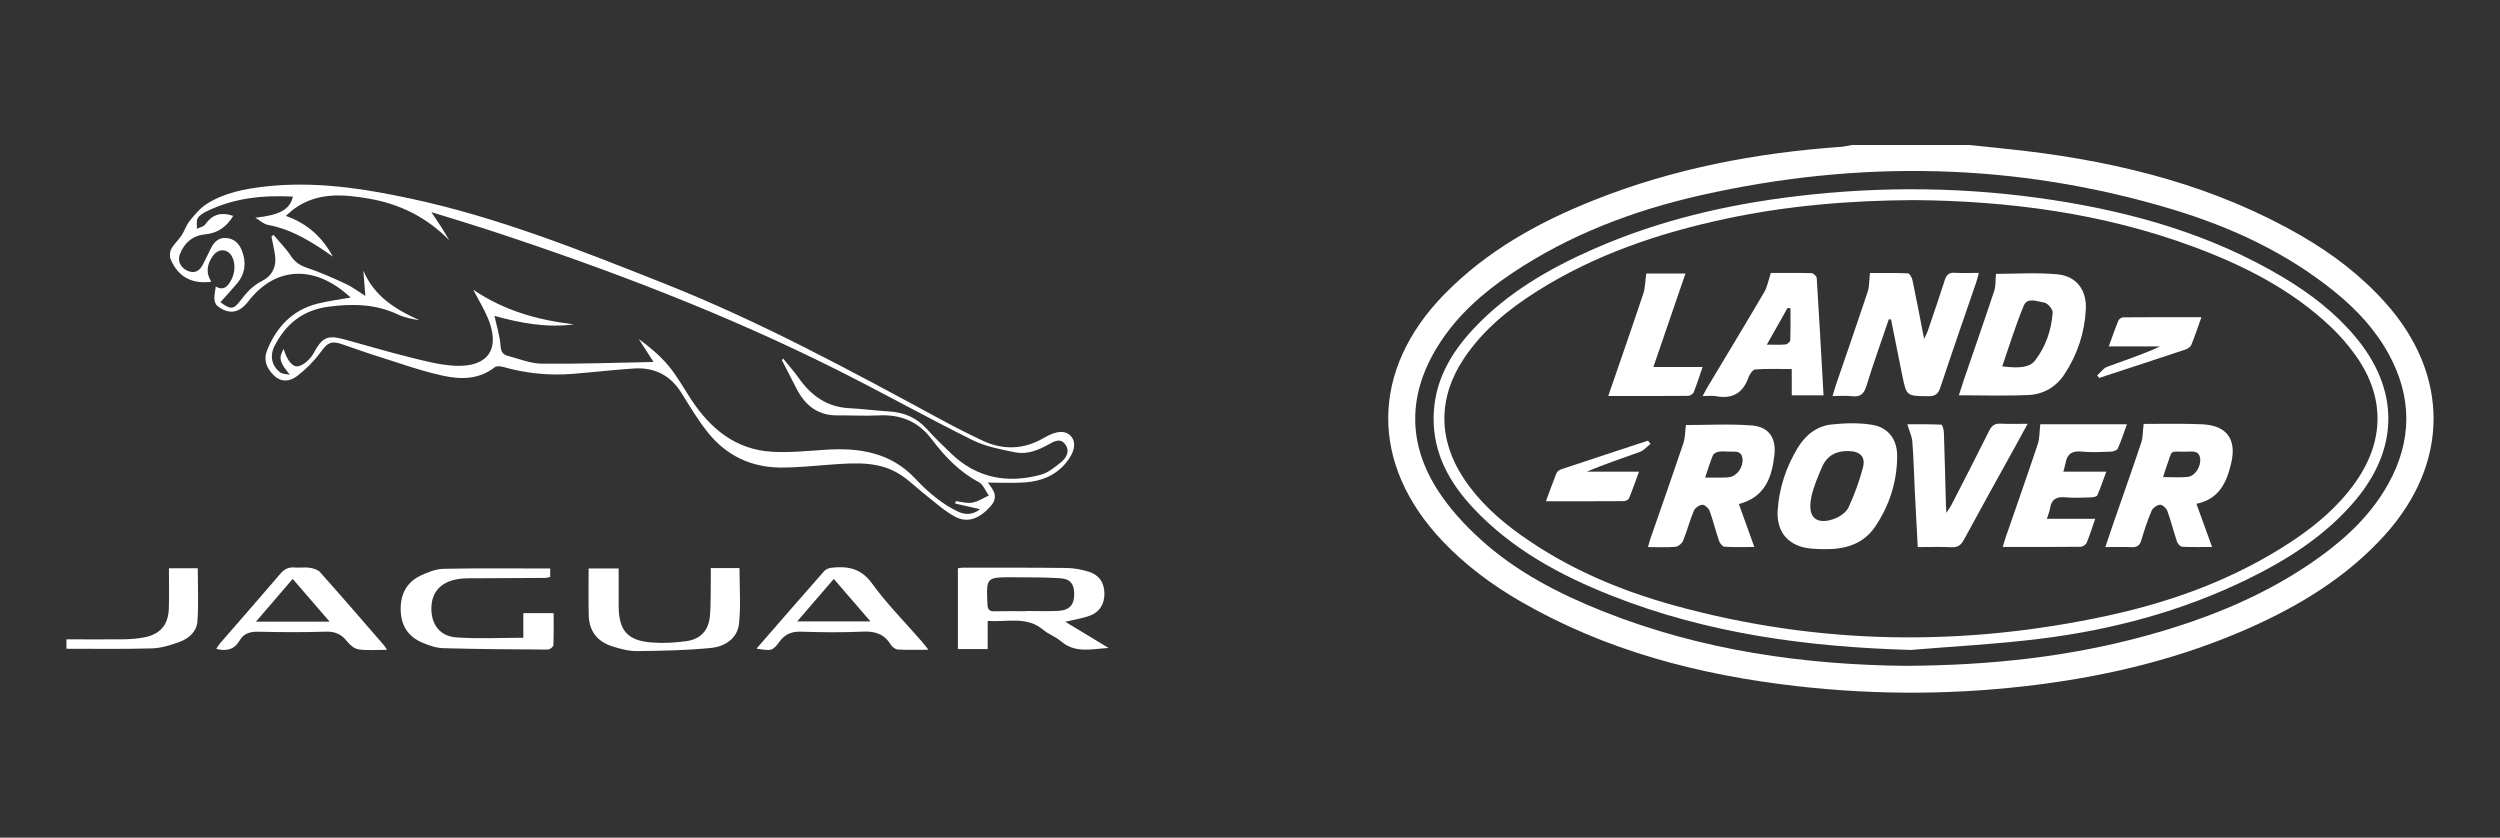
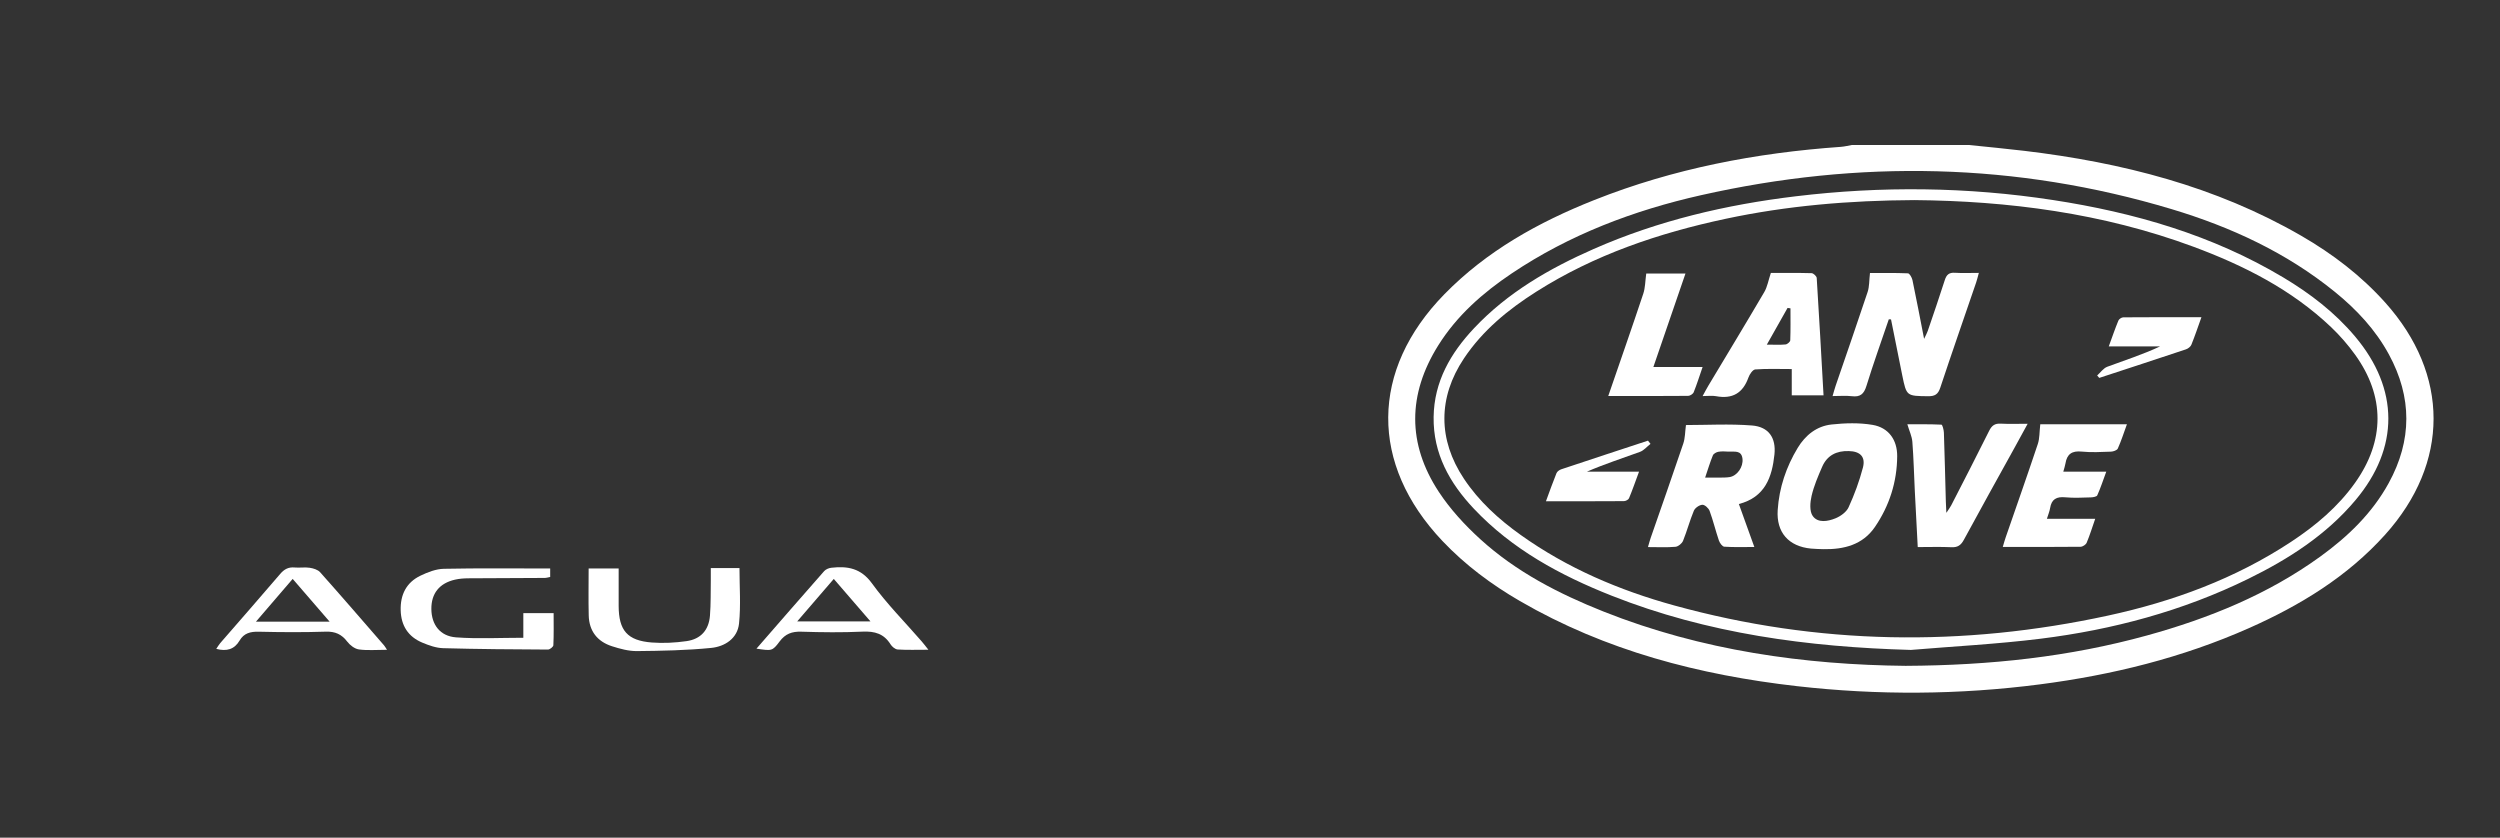
<svg xmlns="http://www.w3.org/2000/svg" id="Layer_1" viewBox="0 0 1932.81 647.63">
  <rect x="0" y="0" width="1932.81" height="647.63" fill="#333333" stroke="none" />
  <defs>
    <style>.cls-1{fill:#fff;stroke-width:0px;}</style>
  </defs>
  <g id="MBZfYJ.tif">
    <path class="cls-1" d="M1522.31,112.11c14.25,1.49,28.52,2.8,42.75,4.51,75.35,9.01,147.86,27.37,214.16,65.7,24.15,13.96,46.15,30.74,64.86,51.6,49.83,55.58,49.86,123.99-.14,179.52-29.22,32.45-65.64,54.61-105.15,72.15-51.57,22.9-105.78,36.26-161.58,43.5-62.61,8.13-125.38,8.53-188.05,1.38-75.39-8.6-147.85-27.36-214.1-65.8-21.99-12.76-42.27-27.86-59.82-46.36-56.44-59.51-55.96-132.12,1.42-190.81,32.77-33.52,72.83-55.75,115.96-72.87,61.19-24.3,125.05-36.47,190.53-41.09,2.86-.2,5.68-.94,8.52-1.43,30.22,0,60.44,0,90.65,0ZM1473.36,514.78c65.55-.36,126.66-6.98,186.45-23.47,47.95-13.23,93.59-31.71,134.16-61.09,21.3-15.42,40-33.44,52.78-56.72,18.15-33.06,18.18-66.36.15-99.52-10.38-19.09-24.96-34.69-41.73-48.3-37.44-30.38-80.44-50.24-126.21-63.99-120.24-36.13-241.74-38.31-363.88-10.78-52.13,11.75-101.62,30.49-146.28,60.44-22.43,15.04-42.49,32.68-56.93,55.8-23.56,37.72-23.92,75.96.5,113.11,8.83,13.44,20.13,25.71,32.07,36.58,27.67,25.2,60.6,42.16,95.18,55.92,76.21,30.32,155.91,41.23,233.75,42.02Z" />
-     <path class="cls-1" d="M51.38,494.27c14.6.02,29.21.16,43.81-.01,5.33-.06,10.73-.44,15.96-1.43,12.8-2.42,18.99-9.65,19.39-22.63.31-10.13.06-20.28.06-30.88h22.29c0,13.88.71,27.63-.28,41.26-.56,7.66-6.63,13.11-13.81,15.69-6.79,2.44-14.03,4.79-21.14,5-22.08.66-44.18.28-66.28.3v-7.29Z" />
-     <path class="cls-1" d="M763.7,373.12c4.35,5.63,8.68,10.99,2.05,18.37-8.25,9.18-17.27,13.19-26.99,8.15-8.06-4.17-14.98-10.58-22.23-16.22-6.7-5.22-12.76-11.32-19.79-16.01-16.26-10.85-34.7-9.61-53.05-8.32-13.6.96-27.21,2.5-40.81,2.36-22.42-.23-41.3-9.38-55.35-26.78-7.75-9.59-14.14-20.33-20.66-30.84-8.56-13.8-20.96-19.98-36.84-18.94-15.79,1.03-31.53,2.91-47.31,4.16-18.14,1.43-35.99-.32-53.52-5.32-2.09-.59-5.25-.97-6.65.14-12.35,9.79-26.75,9.58-40.52,6.51-17.75-3.95-34.99-10.21-52.39-15.67-8.59-2.69-17.02-5.88-25.57-8.71-8.36-2.77-11.01-.78-16.24,6.34-5.03,6.86-11.28,13.15-18.04,18.33-5.23,4.01-11.89,5.41-17.94-.34-5.93-5.64-8.34-12.22-5.26-19.76,7.26-17.79,19.42-30.79,38.59-35.74,8.38-2.16,17.05-3.18,25.9-4.78-27.01-25.36-57.89-24.64-79.16,3.02-7.01,9.12-14.97,10.49-24.01,3.3-1.35-1.08-2.11-3.57-2.17-5.43-.1-2.94.64-5.9,1.09-9.43,6.15,3.68,9.61-.32,12.33-5.81,3.35-6.78,2.59-15.73-1.66-19.89-3.67-3.59-9.12-3.01-12.64,1.69-4.75,6.36-6.05,13.23-1.49,20.34-15.1,1.93-25.6-3.78-31.38-17.25-.98-2.28-.77-5.89.4-8.07,2.04-3.78,5.52-6.76,7.91-10.39,2.39-3.62,3.67-8.05,6.37-11.37,3.91-4.79,8.05-9.85,13.18-13.11,13.42-8.53,28.82-11.53,44.39-13.35,38.55-4.49,76.3,1.32,113.81,9.36,67.69,14.51,131.56,40.2,195.65,65.59,74.25,29.42,144.12,67.38,214.1,105.28,10.48,5.68,21.13,11.09,31.92,16.15,16.13,7.57,32.06,6.83,47.52-2.22,9.88-5.79,16.96-5.99,21.17-.72,3.85,4.82,2.27,12.3-4.52,20.41-8.18,9.78-19.28,13.93-31.51,14.82-9.4.68-18.88.14-28.66.14ZM604.51,278.42c.32-.4.63-.8.95-1.2,4.06,5.03,8.4,9.87,12.12,15.14,9.65,13.67,21.96,22.42,39.29,23.24,10.21.49,20.37,1.92,30.58,2.52,11.52.67,21.13,4.8,28.97,13.42,6.05,6.66,12.51,12.95,19.01,19.18,19.76,18.94,43.3,23.26,69.04,16.37,5.8-1.55,11.12-5.87,15.92-9.81,4.01-3.29,6.94-8.26,3.33-13.51-3.83-5.58-8.91-2.46-13.01-.18-8.1,4.52-16.69,7.94-25.78,6.13-11.31-2.25-23.09-4.52-33.27-9.57-35.31-17.53-69.75-36.79-104.99-54.44-87.01-43.58-177.73-78.05-270.13-108.32-13.75-4.5-27.63-8.61-43.07-13.41,3.35,5.02,5.68,8.39,7.87,11.84,2.05,3.23,3.96,6.56,5.93,9.85-17.4-17.77-38.29-28.03-62.22-32.15-19.67-3.38-39.37-4.96-57.05,7.48-2.19,1.54-4.12,3.45-7.03,5.92,17.36,6.09,28.47,17.03,36.41,31.46-15.49-10.82-31.11-20.96-50.17-24.51-3.49-.65-6.54-3.66-9.79-5.57,18.43-1.91,26.86-6.26,29.02-16.32-23.24-1.19-45.74,1.05-66.83,11.49-2.56,1.27-5.47,2.99-6.77,5.31-1.21,2.14-.48,5.37-.6,8.12,2.17-1.09,5.13-1.61,6.38-3.35,5.47-7.63,11.78-9.88,21.7-6.67-5.01,8.27-11.72,13.36-21.59,14.27-9.64.89-16.16,6.4-19.62,15.27-2.11,5.41.58,10.75,6.18,13.06,5.31,2.19,8.98-.08,11.45-4.74,2.16-4.08,4.07-8.29,6.14-12.42,2.41-4.83,5.68-8.68,11.68-8.35,6.32.35,10.27,4.17,12.45,9.77,3.53,9.07,2.72,17.69-3.68,25.33-4.16,4.96-8.59,9.71-12.91,14.56,7.76,5.84,10.17,5.75,15.28-1,4.71-6.22,9.61-11.79,16.95-15.44,7.52-3.74,11.18-10.74,10.04-19.42-.65-4.96-1.86-9.86-2.81-14.78.51-.47,1.01-.94,1.52-1.41,4.53,5.35,9.58,10.36,13.41,16.17,3.17,4.8,6.87,7.37,12.33,9.21,10.3,3.48,20.32,7.91,30.19,12.51,5.2,2.42,9.85,6.02,15.14,9.33-.56-7.02-1.06-13.31-1.56-19.61,8.46,20.06,24.99,30.1,43.42,38.4-5.76-1-11.55-2.01-16.66-4.44-17.25-8.19-35.1-8.46-53.59-6.05-19.73,2.57-33.03,13.2-41.79,30.33-3.83,7.49-2.34,15.2,4.17,20.33,1.89,1.49,5.06,1.37,7.64,1.99-7.99-9.77-8.86-12.81-4.79-20.03,2.5,8.72,7.05,14.84,11.93,13.31,4.42-1.39,8.93-5.76,11.24-9.99,6.56-12.05,10.34-14.29,23.69-10.67,16.91,4.59,33.71,9.64,50.71,13.85,11.53,2.86,23.26,6.02,35.02,6.57,25.67,1.19,35.21-13.24,25.28-36.92-2.95-7.04-6.99-13.61-11.32-21.91,24.34,16.54,50.46,23.53,77.88,26.81-21.26,2.86-41.77-1.07-61.45-6.58,1.74,8.03,4.18,15.46,4.69,23.02.31,4.58,1.74,6.87,5.57,7.88,8.68,2.29,17.42,5.97,26.17,6.07,28.05.32,56.12-.73,86.56-1.3-4.6-7.16-8.02-12.48-11.44-17.8,8.48,6.23,16.63,13.03,23.28,21.06,6.47,7.81,11.43,16.86,17.02,25.39,14.99,22.88,34.57,39.21,63.04,40.78,13.55.75,27.25-.66,40.85-1.56,26.27-1.75,50.58,2,69.72,22.4,4.98,5.31,10.32,10.39,16.06,14.86,5.32,4.14,11.1,7.92,17.21,10.72,5.58,2.56,11.62,2.15,16.69-2.04-6.61-1.5-12.9-2.94-19.2-4.37.14-.62.28-1.25.42-1.87,4.26.48,8.69,1.91,12.73,1.18,4.46-.8,8.57-3.57,12.83-5.49-2.57-3.56-4.35-8.6-7.84-10.43-15.12-7.97-26.35-19.99-36.38-33.19-10.38-13.66-23.82-19.15-40.67-18.35-10.69.51-21.43-.07-32.14,0-15.22.11-25.06-7.8-31.65-20.73-3.74-7.34-7.53-14.65-11.3-21.98Z" />
-     <path class="cls-1" d="M763.6,480.01v21.82h-23.02v-62.49c1.49-.19,2.64-.47,3.79-.47,26.8.02,53.6-.09,80.4.26,5.75.07,11.66,1.22,17.16,2.95,7.95,2.51,11.74,8.43,11.92,16.51.18,8.31-3.71,14.75-11.63,17.55-5.59,1.97-11.56,2.88-18.62,4.56,11.68,7.07,22.56,13.66,33.45,20.25-12.78.74-25.68,4.42-36.81-5.2-4-3.46-9.45-5.24-13.48-8.66-13.01-11.06-28.06-5.89-43.14-7.07ZM792.94,472.53c0-.06,0-.11,0-.17,8.5,0,17.02.37,25.49-.1,8.53-.48,12.25-4.97,12.08-13.22-.15-7.57-2.93-11.45-10.74-11.98-12.09-.81-24.25-.7-36.37-.75-21.02-.1-20.91-.03-19.99,20.79.18,4.03,1.39,5.61,5.5,5.5,8.01-.21,16.03-.06,24.04-.06Z" />
    <path class="cls-1" d="M549.55,439.17h22.16c0,14.56,1.12,28.89-.35,42.95-1.21,11.5-10.95,17.75-21.53,18.8-19.03,1.89-38.25,2.26-57.4,2.45-6.41.07-13.04-1.75-19.24-3.73-11.37-3.63-17.73-11.77-18.03-23.82-.3-11.88-.07-23.78-.07-36.33h23.21c0,9.67-.03,19.31,0,28.94.07,19.02,6.72,26.83,25.61,28.3,8.89.69,18.04.2,26.88-1.06,11.06-1.58,17.22-8.57,18.1-19.71.73-9.18.49-18.44.65-27.66.05-2.85,0-5.69,0-9.13Z" />
    <path class="cls-1" d="M425.36,439.53v6.54c-1.52.28-2.88.74-4.24.74-19.72.12-39.44.13-59.15.29-3.39.03-6.85.28-10.14,1.03-12.18,2.77-18.47,10.74-18.33,22.8.14,11.96,6.66,20.91,19.11,21.83,16.89,1.25,33.94.31,51.99.31v-19.03h23.42c0,8.43.18,16.63-.2,24.8-.06,1.23-2.73,3.36-4.18,3.35-27.01-.14-54.02-.31-81.02-1.07-5.42-.15-11.01-2.15-16.1-4.28-10.93-4.57-16.43-13.13-16.74-25.04-.31-12.07,4.37-21.48,15.32-26.75,5.6-2.69,11.95-5.17,18.02-5.3,27.2-.56,54.42-.24,82.24-.24Z" />
    <path class="cls-1" d="M584.83,501.5c17.81-20.45,34.99-40.26,52.33-59.93,1.26-1.43,3.6-2.41,5.55-2.63,12.5-1.41,22.87.28,31.42,12.08,11.5,15.87,25.5,29.94,38.4,44.79,1.51,1.74,2.89,3.59,5.24,6.52-8.84,0-16.32.28-23.75-.19-1.97-.13-4.41-2.2-5.56-4.04-5.09-8.16-12.22-10.2-21.55-9.77-15.78.73-31.63.55-47.43.04-7.2-.23-12.32,1.65-16.72,7.53-5.7,7.62-6.08,7.34-17.93,5.59ZM616.35,480.4h56.61c-9.88-11.44-18.84-21.82-28.34-32.82-9.46,10.98-18.4,21.36-28.27,32.82Z" />
    <path class="cls-1" d="M299.2,502.37c-8.18,0-15.06.65-21.72-.28-3.27-.46-6.89-3.26-9-6.02-4.37-5.71-9.32-7.96-16.66-7.72-17.25.57-34.55.45-51.81.04-6.4-.15-11.43,1.14-14.75,6.8-4.01,6.84-9.94,8.6-18.06,6.47,1.12-1.63,1.97-3.18,3.1-4.49,15.44-17.8,31.01-35.49,46.3-53.42,3.14-3.68,6.39-5.45,11.22-5.01,3.86.36,7.85-.37,11.65.22,2.83.43,6.27,1.47,8.05,3.47,16.64,18.68,32.99,37.63,49.4,56.52.6.69,1.03,1.52,2.28,3.41ZM254.83,480.61c-9.97-11.54-19.07-22.07-28.55-33.05-9.63,11.21-18.52,21.56-28.39,33.05h56.95Z" />
    <path class="cls-1" d="M1477.16,502.47c-79.38-2.24-156.98-12.58-231.16-41.93-39.69-15.71-76.85-35.78-106.54-67.26-18.71-19.84-31.5-42.54-31.09-70.89.39-27.44,13.13-49.37,31.26-68.64,25.97-27.61,58.15-46.15,92.48-61.26,49.88-21.96,102.36-34.25,156.27-40.74,66.38-8,132.71-7.27,198.82,2.89,62.8,9.66,123.1,27.01,178.08,59.87,20.8,12.43,39.86,27.06,55.55,45.71,34.07,40.5,34.26,85.99.27,126.44-22.67,26.98-51.69,45.55-82.96,60.88-50.78,24.89-104.76,39.32-160.63,46.28-33.29,4.14-66.89,5.86-100.35,8.67ZM1479.97,154.7c-50.55.26-98.54,4.37-145.88,14.47-51.76,11.04-101.38,27.81-146.37,56.36-21.74,13.8-41.45,29.93-55.92,51.6-20.14,30.17-20.12,62.71-.05,92.91,11.61,17.48,26.87,31.35,43.81,43.45,36.09,25.77,76.32,42.89,118.81,54.6,111.11,30.63,223.1,32.21,335.5,7.82,50.29-10.92,98.14-28.48,141.41-57,19.02-12.54,36.3-27.05,49.59-45.8,22.94-32.36,23.08-66.71-.05-98.84-5.51-7.65-11.81-14.91-18.65-21.41-30.56-29.01-67.37-47.63-106.44-62.13-70.28-26.08-143.41-35.38-215.74-36.03Z" />
    <path class="cls-1" d="M1460.27,246.87c-5.83,17.17-11.97,34.25-17.31,51.57-1.93,6.28-4.84,8.66-11.29,7.87-4.54-.55-9.19-.11-14.86-.11.95-3.21,1.58-5.67,2.4-8.06,8.26-24.13,16.67-48.21,24.7-72.42,1.39-4.18,1.15-8.89,1.81-14.64,8.69,0,19.04-.19,29.37.24,1.26.05,3.06,3.26,3.48,5.24,3.04,14.48,5.79,29.02,9,45.42,1.43-3.08,2.29-4.54,2.82-6.11,4.46-13.11,8.99-26.19,13.19-39.38,1.31-4.11,3.3-5.89,7.77-5.6,5.79.37,11.63.09,18.54.09-.85,3.05-1.35,5.28-2.09,7.43-9.27,27.12-18.72,54.18-27.75,81.39-1.7,5.11-4.2,6.59-9.38,6.53-16.62-.2-16.68,0-19.96-15.97-2.97-14.46-5.82-28.95-8.72-43.43-.57-.02-1.15-.03-1.72-.05Z" />
-     <path class="cls-1" d="M1543.13,211.74c15.05,0,31.38-1.15,47.47.34,14.72,1.36,22.74,12.15,22.01,26.95-.9,18.29-6.54,35.3-16.73,50.58-6.47,9.7-16.2,15.26-27.58,15.78-17.69.81-35.45.21-53.86.21,1.48-4.57,2.83-8.91,4.3-13.21,7.71-22.51,15.57-44.96,23.05-67.55,1.25-3.78.88-8.09,1.34-13.11ZM1547.98,283.23c13.56,1.76,21.38.71,25.39-4.52,8.34-10.85,12.59-23.56,13.62-37.04.19-2.53-3.92-7.35-6.55-7.73-5.2-.76-12.97-4.37-15.75,2.23-6.36,15.12-11.1,30.91-16.72,47.06Z" />
-     <path class="cls-1" d="M1698.1,389.48c4.18,11.51,7.96,21.96,12.11,33.4-8.38,0-15.85.22-23.29-.19-1.41-.08-3.33-2.45-3.9-4.14-2.63-7.82-4.6-15.87-7.43-23.61-.77-2.09-3.81-4.82-5.63-4.7-2.33.16-5.58,2.45-6.51,4.63-3.13,7.35-5.67,14.99-7.9,22.68-1.25,4.31-3.48,5.7-7.81,5.48-6.3-.32-12.63-.08-20.06-.08,2.36-6.98,4.45-13.27,6.62-19.53,7.08-20.42,14.32-40.78,21.16-61.27,1.33-4,1.13-8.51,1.8-14.08-.69.19.38-.36,1.44-.36,14.61.02,29.24-.35,43.83.31,18.89.86,26.78,11.41,22.51,29.81-3.41,14.7-9.09,28-26.93,31.66ZM1672.38,368.86c6.99,0,13.04.47,18.97-.14,5.73-.59,10.46-8.08,9.63-14.28-.85-6.38-5.97-5.31-10.14-5.25-14.57.22-10.75-2.35-15.77,11.23-.91,2.45-1.6,4.98-2.7,8.43Z" />
    <path class="cls-1" d="M1303.46,328.61c16.17,0,33.7-1.03,51.05.34,12.85,1.01,18.72,9.48,17.35,22.45-1.83,17.42-7.18,33-27.5,38.27,3.95,10.98,7.78,21.61,11.96,33.22-8.33,0-15.81.27-23.23-.23-1.53-.1-3.52-2.87-4.17-4.79-2.58-7.58-4.43-15.41-7.19-22.91-.77-2.1-3.8-4.83-5.62-4.71-2.34.15-5.63,2.43-6.54,4.61-3.19,7.59-5.26,15.64-8.37,23.28-.84,2.05-3.72,4.41-5.84,4.6-6.75.59-13.58.22-21.28.22.82-2.79,1.37-4.99,2.11-7.12,8.43-24.31,17-48.56,25.21-72.94,1.43-4.24,1.34-8.99,2.05-14.27ZM1318.27,369.27c4.39,0,7.73.05,11.07-.02,2.66-.05,5.36.02,7.96-.42,5.79-.98,10.6-7.88,9.85-14.19-.82-6.87-6.34-5.23-10.69-5.47-2.65-.15-5.38-.36-7.96.11-1.58.29-3.71,1.48-4.25,2.81-2.17,5.28-3.81,10.77-5.98,17.17Z" />
    <path class="cls-1" d="M1409.65,424.58c-3.16-.14-6.34-.15-9.48-.45-17.34-1.66-26.94-12.51-25.79-29.8,1.14-17.25,6.54-33.32,15.48-48.09,5.93-9.81,14.68-16.82,26.15-18.06,10.49-1.13,21.44-1.45,31.77.31,12.37,2.11,19.06,11.63,18.98,24.19-.12,19.95-6.05,38.41-17.25,54.78-9.4,13.75-23.95,17.41-39.85,17.11ZM1429.3,348.74c-9.45-.31-16.73,3.35-20.54,12.14-3.17,7.32-6.38,14.76-8.18,22.48-1.16,4.98-1.71,11.88.87,15.54,3.97,5.66,11.71,4.21,17.56,1.84,3.98-1.61,8.49-4.85,10.18-8.55,4.51-9.85,8.31-20.15,11.06-30.62,2.22-8.43-2.11-12.66-10.95-12.84Z" />
    <path class="cls-1" d="M1369.1,211.02c9.21,0,20.36-.14,31.49.17,1.41.04,3.87,2.35,3.96,3.72,1.91,30.03,3.55,60.08,5.27,90.72h-24.57v-20.31c-10,0-19.15-.37-28.22.3-1.94.14-4.39,3.76-5.27,6.25-4.31,12.11-12.46,16.81-25.09,14.42-2.98-.56-6.16-.08-10.34-.08,1.8-3.28,2.98-5.59,4.31-7.81,14.49-24.19,29.12-48.3,43.38-72.62,2.35-4,3.12-8.92,5.07-14.76ZM1365.97,266.45c6,0,10.29.27,14.51-.15,1.35-.13,3.56-2.04,3.61-3.2.31-8.23.17-16.47.17-24.71-.75-.11-1.51-.21-2.26-.32-5.02,8.9-10.05,17.8-16.03,28.39Z" />
    <path class="cls-1" d="M1577.39,328h66.99c-2.46,6.77-4.42,12.91-7.04,18.75-.61,1.37-3.47,2.37-5.33,2.43-7.53.27-15.15.71-22.61-.05-7.55-.77-11.39,1.96-12.55,9.21-.3,1.86-.95,3.67-1.66,6.31h33.22c-2.53,6.86-4.44,12.71-6.95,18.29-.49,1.09-3.29,1.55-5.05,1.6-6.57.18-13.19.56-19.7-.06-6.76-.65-10.62,1.44-11.72,8.33-.41,2.54-1.47,4.99-2.48,8.29h37.35c-2.36,6.77-4.2,12.77-6.62,18.53-.62,1.47-3.08,3.08-4.71,3.09-19.69.21-39.38.14-60.14.14.89-2.96,1.49-5.19,2.24-7.36,8.32-24.08,16.8-48.1,24.86-72.26,1.45-4.36,1.21-9.28,1.9-15.23Z" />
    <path class="cls-1" d="M1482.65,422.95c-.79-15.04-1.57-29.29-2.27-43.55-.62-12.61-.91-25.24-1.89-37.82-.33-4.24-2.32-8.34-3.87-13.55,7.98,0,17.19-.15,26.37.28.75.04,1.8,4.02,1.88,6.2.61,17.71,1.02,35.43,1.5,53.14.07,2.38.21,4.76.4,8.84,1.82-2.78,2.93-4.17,3.72-5.72,9.86-19.22,19.79-38.41,29.4-57.75,2.02-4.06,4.4-5.74,8.94-5.49,6.47.36,12.98.09,20.8.09-3.87,7.08-7.08,12.99-10.33,18.88-13.02,23.59-26.17,47.12-38.98,70.82-2.28,4.21-4.78,5.97-9.62,5.74-8.45-.4-16.93-.11-26.05-.11Z" />
    <path class="cls-1" d="M1243.37,306.18c9.37-27.24,18.42-53.1,27.08-79.09,1.56-4.68,1.5-9.89,2.3-15.63h30.33c-8.26,24.05-16.34,47.59-24.82,72.28h38.06c-2.51,7.26-4.46,13.49-6.89,19.51-.54,1.33-2.8,2.79-4.27,2.8-20.18.18-40.35.12-61.78.12Z" />
    <path class="cls-1" d="M1701.99,245.22c-2.79,7.78-5.08,14.62-7.79,21.3-.62,1.52-2.53,3.01-4.17,3.56-22.32,7.46-44.69,14.75-67.06,22.09-.54-.63-1.07-1.26-1.61-1.89,2.59-2.3,4.81-5.61,7.85-6.74,13.54-5.02,27.31-9.43,40.77-15.71h-39.65c2.72-7.44,4.9-13.8,7.45-19.99.49-1.18,2.46-2.49,3.76-2.5,19.85-.16,39.69-.11,60.45-.11Z" />
    <path class="cls-1" d="M1276.05,343.15c-2.71,2.12-5.12,5.1-8.2,6.22-13.6,4.96-27.4,9.4-41,15.3h40.32c-2.83,7.66-5.09,14.19-7.75,20.56-.47,1.12-2.57,2.2-3.93,2.21-19.68.14-39.36.1-60.29.1,2.89-7.82,5.36-14.85,8.16-21.74.53-1.3,2.27-2.51,3.7-2.99,22.32-7.46,44.68-14.78,67.03-22.14.65.83,1.3,1.65,1.95,2.48Z" />
  </g>
</svg>